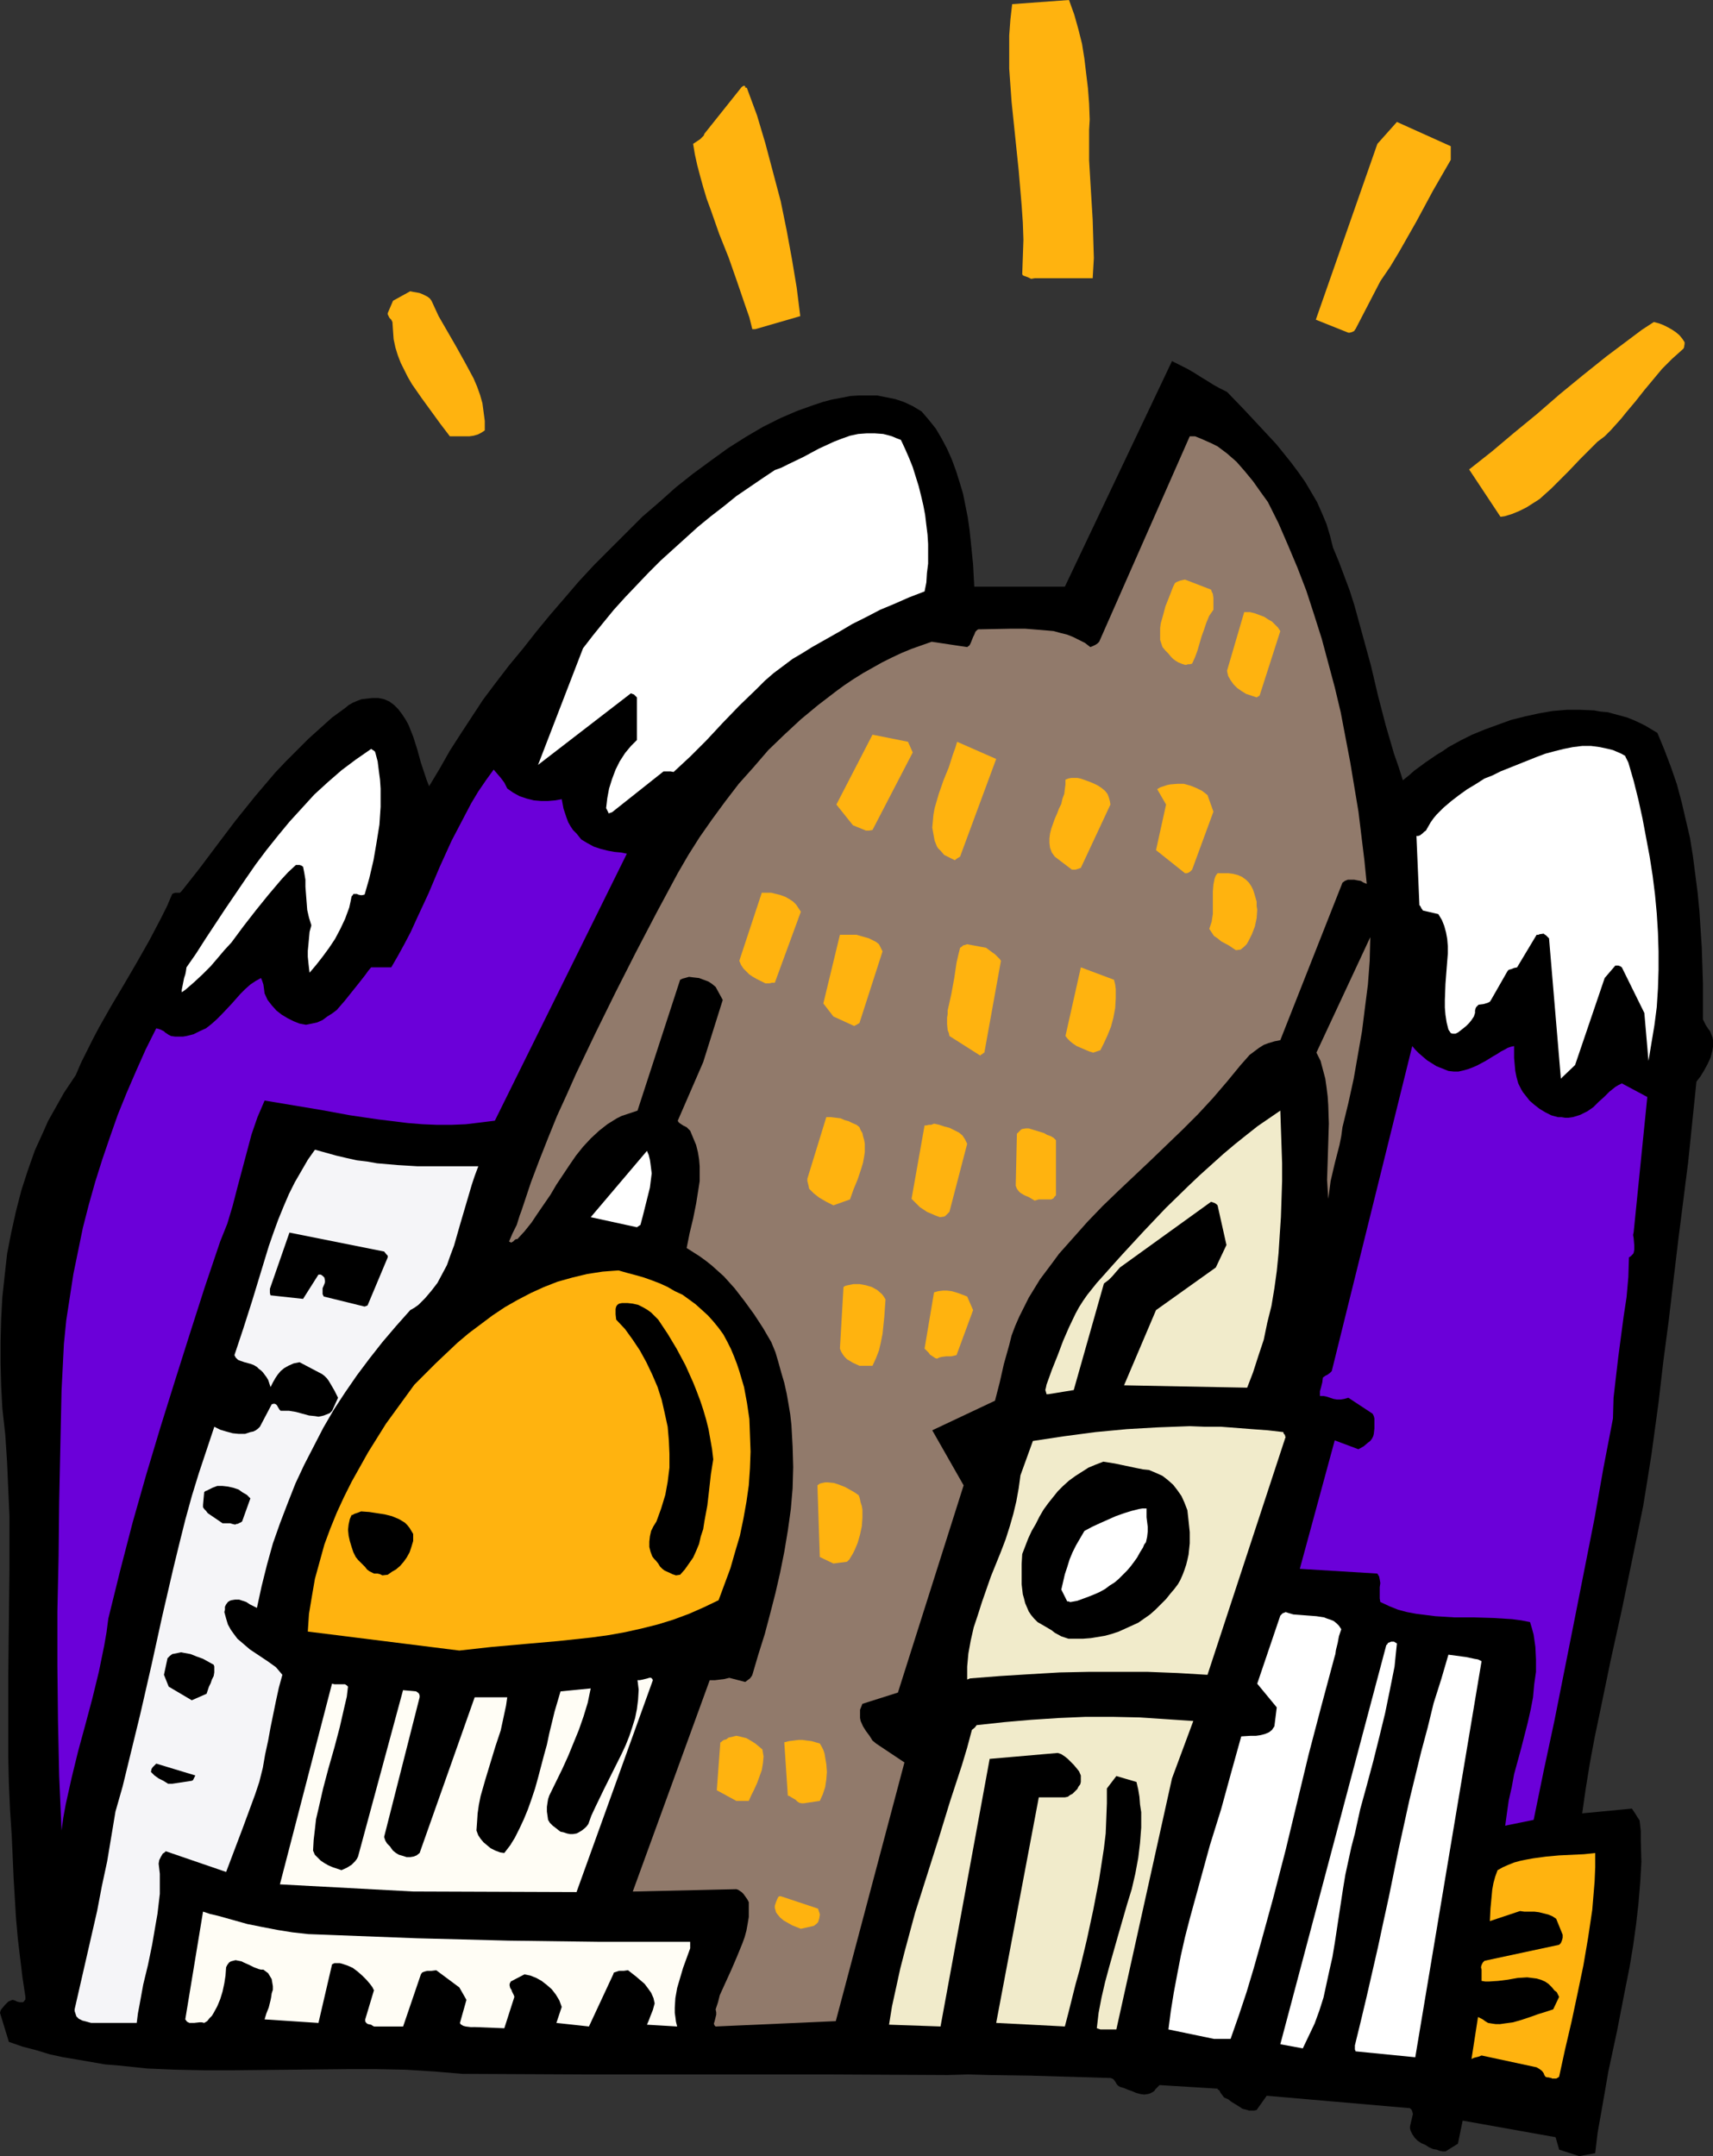
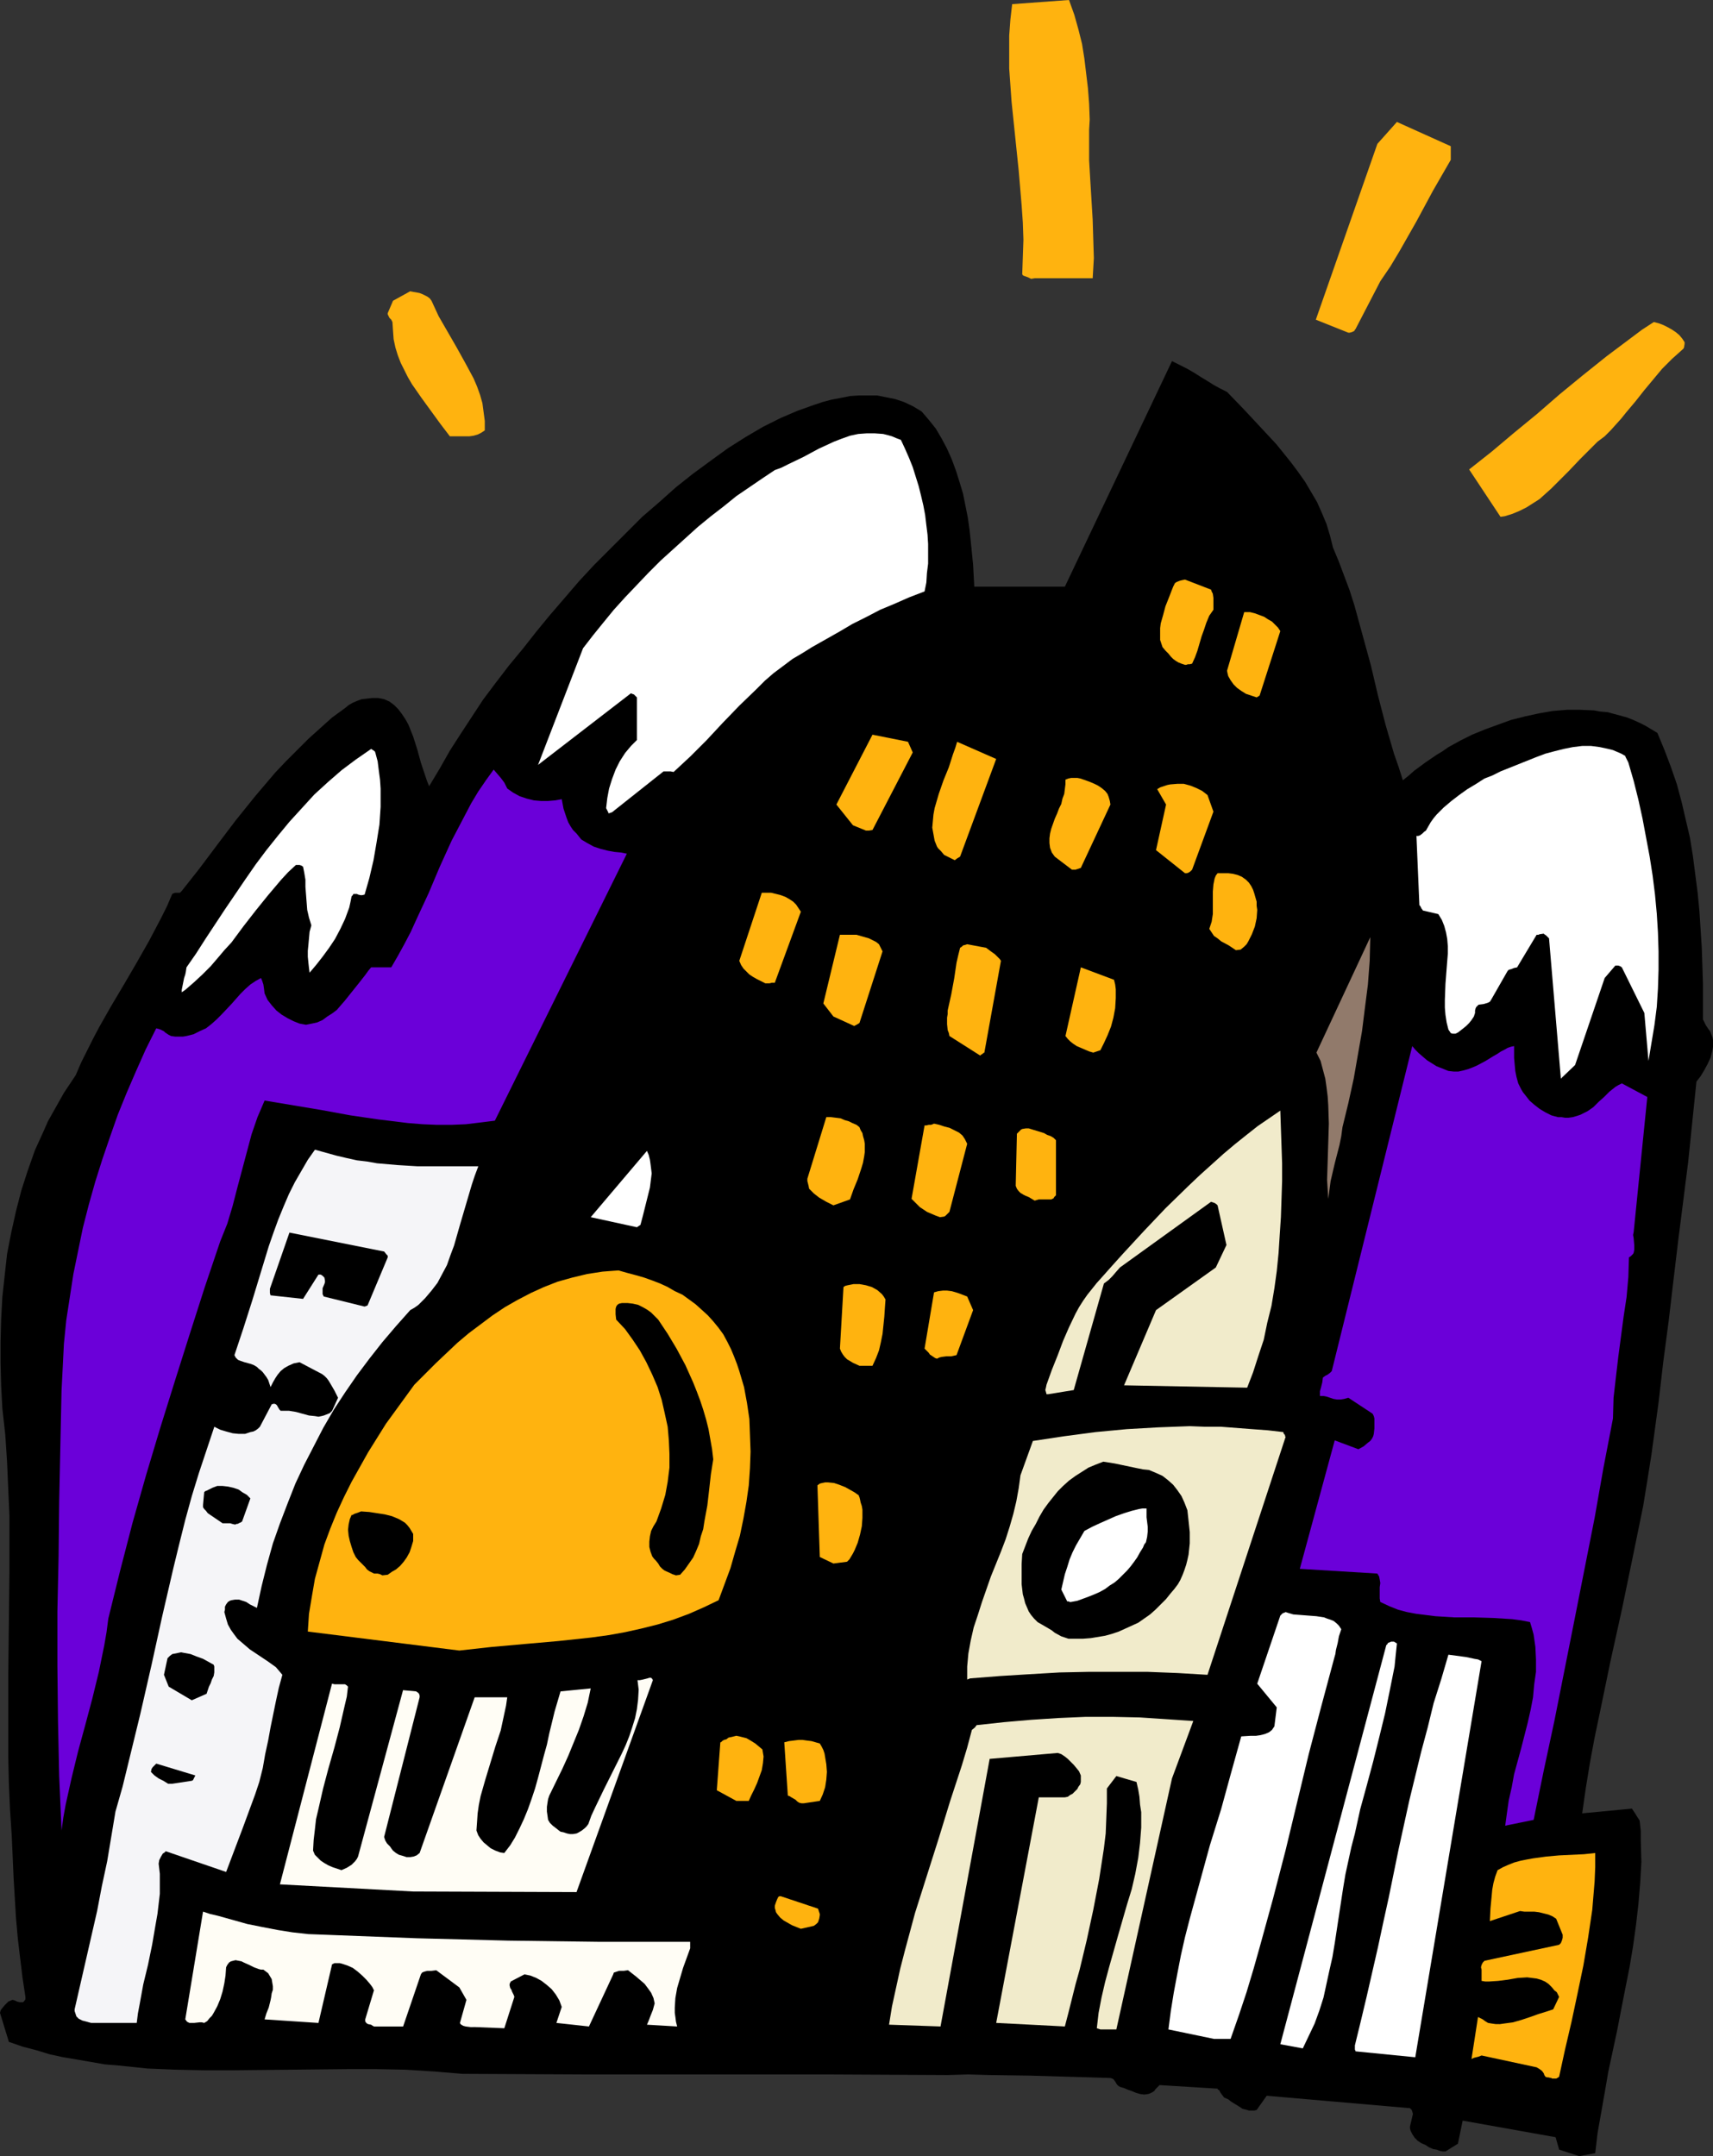
<svg xmlns="http://www.w3.org/2000/svg" xmlns:ns1="http://sodipodi.sourceforge.net/DTD/sodipodi-0.dtd" xmlns:ns2="http://www.inkscape.org/namespaces/inkscape" version="1.0" width="123.73mm" height="155.711mm" id="svg53" ns1:docname="Skyline 16.wmf">
  <rect width="100%" height="100%" fill="#333333" stroke="none" />
  <ns1:namedview id="namedview53" pagecolor="#ffffff" bordercolor="#000000" borderopacity="0.25" ns2:showpageshadow="2" ns2:pageopacity="0.0" ns2:pagecheckerboard="0" ns2:deskcolor="#d1d1d1" ns2:document-units="mm" />
  <defs id="defs1">
    <pattern id="WMFhbasepattern" patternUnits="userSpaceOnUse" width="6" height="6" x="0" y="0" />
  </defs>
  <path style="fill:#000000;fill-opacity:1;fill-rule:evenodd;stroke:none" d="m 431.121,588.515 4.363,-0.808 0.646,-5.494 0.97,-5.494 0.97,-5.494 0.97,-5.656 2.424,-11.311 2.262,-11.635 1.131,-5.656 0.97,-5.817 0.808,-5.817 0.646,-5.656 0.485,-5.817 0.323,-5.656 -0.162,-5.656 v -2.747 l -0.323,-2.909 -0.323,-0.485 -0.323,-0.485 -0.485,-0.808 -0.97,-1.454 -13.574,1.293 0.97,-6.787 1.131,-6.948 1.293,-6.948 1.454,-6.948 2.909,-14.058 3.07,-13.897 2.909,-14.058 2.909,-14.22 1.131,-6.948 1.131,-7.11 0.97,-7.11 0.97,-7.11 1.293,-11.15 1.454,-10.988 1.293,-10.988 1.293,-10.827 2.747,-21.653 1.131,-10.988 1.131,-10.988 1.131,-1.454 0.97,-1.616 0.97,-1.778 0.808,-1.778 0.485,-1.939 0.162,-0.97 v -0.808 -0.97 l -0.162,-0.808 -0.323,-0.808 -0.323,-0.808 -0.485,-0.646 -0.323,-0.485 -0.323,-0.485 -0.162,-0.323 -0.646,-1.293 v -9.695 l -0.323,-9.857 -0.323,-5.009 -0.323,-5.009 -0.485,-5.009 -0.646,-5.009 -0.646,-5.009 -0.808,-5.009 -1.131,-4.848 -1.131,-4.848 -1.293,-4.848 -1.616,-4.686 -1.777,-4.686 -1.939,-4.686 -1.616,-0.97 -1.616,-0.97 -1.616,-0.808 -1.777,-0.808 -1.616,-0.646 -1.777,-0.485 -1.777,-0.485 -1.777,-0.485 -1.939,-0.162 -1.777,-0.323 -3.717,-0.162 h -3.717 l -3.878,0.323 -3.717,0.646 -3.717,0.808 -3.878,0.97 -3.555,1.293 -3.555,1.293 -3.555,1.454 -3.232,1.616 -3.232,1.778 -1.616,1.131 -1.616,0.97 -3.07,2.101 -3.07,2.262 -1.454,1.293 -1.616,1.293 -1.131,-3.555 -1.293,-3.717 -1.131,-3.878 -1.131,-3.878 -2.101,-8.08 -1.939,-8.241 -2.262,-8.241 -2.262,-8.241 -1.293,-4.04 -1.454,-3.878 -1.454,-3.878 -1.616,-3.878 -0.808,-3.232 -0.97,-3.232 -1.293,-3.07 -1.293,-2.909 -1.616,-2.747 -1.616,-2.747 -1.939,-2.747 -1.939,-2.585 -1.939,-2.424 -2.101,-2.585 -4.363,-4.686 -4.525,-4.848 -4.525,-4.686 -1.939,-0.97 -1.777,-0.97 -1.777,-1.131 -1.616,-0.97 -1.777,-1.131 -1.939,-1.131 -1.939,-0.97 -2.262,-1.131 -29.248,61.566 h -24.723 l -0.162,-2.909 -0.162,-3.07 -0.323,-3.232 -0.323,-3.232 -0.323,-3.07 -0.485,-3.393 -0.646,-3.232 -0.646,-3.232 -0.97,-3.232 -0.97,-3.07 -1.131,-3.07 -1.293,-2.909 -1.454,-2.747 -1.616,-2.747 -1.939,-2.424 -1.939,-2.262 -2.424,-1.454 -2.424,-1.131 -2.424,-0.808 -2.424,-0.485 -2.424,-0.485 h -2.585 -2.424 l -2.424,0.162 -2.424,0.485 -2.585,0.485 -2.424,0.646 -2.424,0.808 -4.525,1.616 -4.525,1.939 -4.848,2.424 -4.686,2.747 -4.848,3.07 -4.686,3.393 -4.848,3.555 -4.686,3.717 -4.525,4.04 -4.686,4.04 -4.363,4.363 -4.363,4.363 -4.363,4.363 -4.201,4.525 -3.878,4.525 -4.04,4.686 -3.717,4.525 -3.555,4.525 -3.878,4.686 -3.717,4.848 -3.393,4.525 -3.07,4.686 -3.07,4.686 -2.909,4.525 -2.747,4.848 -2.909,4.848 -0.646,-1.616 -0.485,-1.454 -1.131,-3.393 -0.97,-3.555 -1.131,-3.555 -0.646,-1.616 -0.646,-1.616 -0.808,-1.454 -0.97,-1.454 -0.97,-1.293 -1.131,-1.131 -1.293,-0.97 -1.454,-0.646 -1.616,-0.323 h -1.616 l -1.454,0.162 -1.454,0.162 -1.293,0.485 -1.131,0.485 -1.131,0.646 -0.97,0.808 -3.555,2.585 -3.232,2.909 -3.232,2.909 -3.07,3.07 -3.07,3.07 -2.909,3.07 -2.747,3.232 -2.747,3.232 -5.332,6.625 -5.009,6.625 -4.848,6.464 -4.848,6.14 -0.323,0.323 -0.162,0.162 h -0.646 -0.646 l -0.485,0.162 -0.323,0.162 -1.454,3.393 -1.616,3.232 -1.616,3.07 -1.616,3.07 -3.393,5.979 -3.393,5.817 -3.555,5.979 -3.393,5.979 -1.616,3.07 -1.616,3.232 -1.616,3.232 -1.454,3.393 -1.616,2.424 -1.616,2.424 -1.454,2.585 -1.454,2.585 -1.454,2.585 -1.131,2.585 -2.424,5.332 -1.939,5.494 -1.777,5.494 -1.454,5.656 -1.293,5.817 -1.131,5.817 -0.646,5.817 -0.646,5.979 -0.323,5.979 -0.162,6.14 v 5.979 l 0.162,6.14 0.323,6.14 0.808,7.272 0.485,7.433 0.323,7.433 0.323,7.272 v 14.705 l -0.162,14.543 -0.162,14.543 v 14.543 7.272 l 0.162,7.272 0.323,7.272 0.485,7.433 0.485,11.15 0.646,10.827 0.485,5.494 0.646,5.494 0.646,5.332 0.808,5.333 v 0.323 0.323 l -0.323,0.485 -0.323,0.323 H 5.817 5.332 L 4.686,546.34 4.04,546.016 3.393,545.855 2.262,546.34 1.293,547.309 0.485,548.279 0.162,548.763 0,549.41 v 0 l 2.424,7.918 3.717,1.293 3.717,0.97 3.717,1.131 3.717,0.808 3.878,0.646 3.717,0.646 3.717,0.646 3.878,0.323 7.756,0.808 7.756,0.323 7.756,0.162 h 7.756 l 31.51,-0.323 H 102.771 l 7.918,0.162 7.756,0.485 7.756,0.646 33.287,0.162 h 33.126 33.126 l 32.964,0.162 5.656,-0.162 5.656,0.162 11.15,0.162 10.988,0.323 10.988,0.323 0.485,0.162 0.323,0.162 0.485,0.646 0.485,0.808 0.323,0.323 0.485,0.323 1.131,0.323 1.131,0.485 0.97,0.323 1.131,0.485 1.131,0.323 1.131,0.162 1.131,-0.162 0.485,-0.162 0.646,-0.323 0.485,-0.323 0.323,-0.485 1.131,-1.131 15.836,0.97 v 0.162 l 0.485,0.323 0.323,0.646 0.485,0.646 0.485,0.646 1.131,0.485 0.808,0.646 2.101,1.293 0.97,0.646 1.293,0.323 0.485,0.162 h 0.646 0.808 l 0.646,-0.162 2.747,-3.878 39.105,3.393 0.485,0.485 0.162,0.485 0.162,0.646 -0.162,0.646 -0.646,2.747 v 0.485 l 0.162,0.646 0.485,0.97 0.646,0.97 0.808,0.808 0.97,0.646 1.131,0.485 0.97,0.646 1.131,0.485 0.97,0.162 0.808,0.323 0.808,0.162 h 0.808 l 3.393,-2.101 1.293,-6.302 25.37,4.525 0.97,3.393 z" id="path1" />
  <path style="fill:#ffb30f;fill-opacity:1;fill-rule:evenodd;stroke:none" d="m 423.365,567.185 h 0.162 l 0.162,0.162 h 0.485 0.646 l 0.323,-0.162 0.485,-0.323 1.616,-7.433 1.777,-7.595 1.616,-7.595 1.616,-7.756 1.293,-7.595 1.131,-7.595 0.323,-3.878 0.323,-3.878 0.162,-3.878 v -3.878 l -3.07,0.323 -3.393,0.162 -3.393,0.162 -3.555,0.323 -3.555,0.485 -1.777,0.323 -1.616,0.323 -1.777,0.485 -1.616,0.646 -1.454,0.646 -1.454,0.808 -0.646,1.778 -0.485,1.778 -0.323,1.778 -0.162,1.778 -0.323,3.393 -0.162,3.393 8.241,-2.747 1.131,0.162 h 1.293 1.454 l 1.293,0.162 1.293,0.323 1.293,0.323 1.131,0.485 0.97,0.646 1.777,4.363 v 0.808 l -0.162,0.646 -0.323,0.808 -0.485,0.485 -20.36,4.363 -0.485,0.485 -0.323,0.646 -0.162,0.646 0.162,0.646 v 1.616 0.808 0.646 l 0.97,0.162 h 1.131 l 2.424,-0.162 2.585,-0.323 2.747,-0.485 2.585,-0.162 1.293,0.162 1.293,0.162 1.131,0.323 1.131,0.485 0.97,0.646 0.97,0.97 0.646,0.808 0.646,0.485 0.323,0.646 0.323,0.646 -1.616,3.393 -1.939,0.646 -2.101,0.646 -2.262,0.808 -2.424,0.808 -2.262,0.646 -2.424,0.323 -1.131,0.162 H 408.337 l -1.131,-0.162 -0.97,-0.162 -0.808,-0.485 -0.646,-0.485 -0.646,-0.323 -0.646,-0.323 -1.777,11.473 0.646,-0.323 0.646,-0.162 0.646,-0.162 0.808,-0.323 15.028,3.232 0.808,0.485 0.646,0.485 0.485,0.646 0.162,0.485 0.323,0.485 0.485,0.162 h 0.323 z" id="path2" />
  <path style="fill:#ffffff;fill-opacity:1;fill-rule:evenodd;stroke:none" d="m 386.361,561.529 18.098,-108.104 -0.97,-0.485 -0.97,-0.162 -2.262,-0.485 -2.424,-0.323 -2.424,-0.323 -1.939,6.625 -2.101,6.625 -1.616,6.625 -1.777,6.625 -3.232,13.25 -2.909,13.25 -2.747,13.412 -1.454,6.625 -1.454,6.787 -3.07,13.412 -1.616,6.787 -1.616,6.625 v 1.131 l 0.162,0.323 v 0.162 z" id="path3" />
  <path style="fill:#ffffff;fill-opacity:1;fill-rule:evenodd;stroke:none" d="m 355.659,559.105 1.616,-3.393 1.616,-3.393 1.293,-3.555 1.131,-3.555 0.808,-3.717 0.808,-3.717 0.808,-3.555 0.646,-3.878 1.131,-7.433 1.131,-7.433 0.646,-3.878 0.808,-3.717 0.808,-3.717 0.97,-3.717 1.454,-6.625 1.777,-6.464 1.777,-6.625 1.616,-6.464 1.616,-6.625 1.293,-6.302 1.293,-6.464 0.323,-3.232 0.323,-3.07 -0.808,-0.485 h -0.808 l -0.323,0.162 -0.485,0.162 -0.162,0.323 -0.323,0.323 -28.925,108.912 z" id="path4" />
  <path style="fill:#ffffff;fill-opacity:1;fill-rule:evenodd;stroke:none" d="m 331.42,556.52 h 4.525 l 2.262,-6.464 2.101,-6.302 1.939,-6.464 1.777,-6.302 3.555,-12.927 3.393,-13.089 6.302,-26.178 3.393,-12.927 3.555,-13.25 0.323,-1.131 0.162,-1.131 0.485,-1.939 0.323,-1.778 0.323,-0.97 0.323,-0.97 -0.646,-0.97 -0.646,-0.646 -0.808,-0.646 -0.808,-0.323 -0.97,-0.323 -0.808,-0.323 -2.101,-0.323 -4.201,-0.323 -2.101,-0.162 -1.131,-0.323 -0.97,-0.323 -0.323,0.162 -0.485,0.162 -0.646,0.646 -6.302,18.583 5.332,6.464 -0.646,5.171 -0.323,0.485 -0.323,0.485 -0.808,0.646 -1.131,0.485 -1.293,0.323 -1.131,0.162 h -1.454 l -2.585,0.162 -2.747,9.857 -2.747,10.019 -3.07,9.857 -2.747,10.019 -2.747,10.019 -1.293,5.009 -1.131,5.009 -0.97,5.009 -0.97,5.171 -0.808,5.009 -0.646,5.009 z" id="path5" />
  <path style="fill:#fffdf5;fill-opacity:1;fill-rule:evenodd;stroke:none" d="m 129.595,553.288 8.079,0.323 2.747,-8.564 -0.162,-0.485 -0.485,-0.97 -0.162,-0.485 -0.323,-0.485 -0.162,-0.646 v -0.485 l 0.323,-0.646 3.717,-1.939 1.616,0.323 1.616,0.646 1.454,0.808 1.454,1.131 1.293,1.131 1.131,1.454 0.97,1.616 0.646,1.778 -1.454,4.363 8.887,0.97 6.625,-14.22 0.162,-0.485 0.485,-0.162 0.485,-0.162 0.485,-0.162 h 1.293 l 1.131,-0.162 2.262,1.778 1.131,0.97 1.131,0.97 0.97,1.293 0.808,1.131 0.646,1.454 0.323,1.454 -0.485,1.778 -0.646,1.616 -0.485,1.293 -0.485,1.131 8.241,0.485 -0.323,-1.293 -0.162,-1.293 -0.162,-1.131 v -1.454 l 0.162,-2.585 0.485,-2.747 0.808,-2.747 0.808,-2.747 1.939,-5.333 v -1.778 h -12.442 -12.442 l -24.723,-0.323 -12.442,-0.323 -12.604,-0.323 -12.604,-0.485 -12.604,-0.485 -4.363,-0.162 -4.363,-0.485 -4.04,-0.646 -4.201,-0.808 -4.04,-0.808 -4.04,-1.131 -4.04,-1.131 -2.101,-0.485 -1.939,-0.646 -4.848,29.41 0.485,0.646 0.646,0.323 h 0.646 0.646 l 1.454,-0.162 h 0.646 l 0.646,0.162 0.808,-0.485 0.646,-0.808 0.646,-0.646 0.485,-0.808 0.97,-1.778 0.808,-1.939 0.646,-2.101 0.485,-2.262 0.323,-2.101 0.162,-2.262 0.323,-0.646 0.485,-0.646 0.485,-0.323 0.646,-0.162 0.646,-0.162 0.808,0.162 0.808,0.162 0.646,0.323 1.454,0.646 1.293,0.646 1.293,0.485 0.646,0.162 h 0.646 l 0.646,0.485 0.646,0.485 0.485,0.808 0.485,0.808 0.162,0.97 0.162,0.97 v 0.97 l -0.323,0.97 -0.162,1.131 -0.162,0.808 -0.485,1.939 -0.323,0.808 -0.323,0.808 -0.485,1.616 14.705,0.97 3.717,-15.998 0.646,-0.323 h 0.646 0.808 l 0.646,0.162 1.454,0.485 1.454,0.646 1.293,0.97 1.293,1.131 1.131,1.131 0.97,1.131 0.485,0.646 0.323,0.485 0.162,0.485 h 0.162 l -2.424,8.08 v 0.485 l 0.162,0.323 0.323,0.323 0.323,0.162 0.808,0.162 0.485,0.323 0.323,0.162 h 7.918 l 4.848,-14.22 0.323,-0.485 0.323,-0.162 0.485,-0.162 0.646,-0.162 h 1.131 l 1.293,-0.162 6.302,4.686 1.939,3.393 -1.777,6.302 0.162,0.323 0.485,0.323 0.323,0.162 0.646,0.162 1.293,0.162 h 0.646 z" id="path6" />
  <path style="fill:#f1ebcb;fill-opacity:1;fill-rule:evenodd;stroke:none" d="m 300.395,553.934 h 4.363 l 15.189,-68.515 5.817,-15.674 -7.272,-0.485 -7.272,-0.485 -7.433,-0.162 h -7.433 l -7.433,0.323 -7.433,0.485 -7.433,0.646 -7.433,0.808 -0.485,0.646 -0.808,0.646 -1.293,4.848 -1.454,4.848 -3.232,9.857 -3.07,10.019 -3.232,10.18 -3.232,10.18 -2.747,10.18 -1.293,5.009 -1.131,5.171 -1.131,5.171 -0.808,5.009 14.058,0.485 13.412,-73.039 18.583,-1.616 0.97,0.323 0.97,0.646 0.808,0.646 0.808,0.808 0.808,0.808 0.808,0.97 0.646,0.808 0.485,1.131 v 1.778 l -0.162,0.646 -0.485,0.646 -0.323,0.646 -0.646,0.646 -0.646,0.646 -0.646,0.323 -0.646,0.485 -0.808,0.162 h -7.11 l -11.634,61.566 18.744,0.97 0.97,-3.717 0.97,-3.878 0.97,-3.878 1.131,-4.04 1.939,-8.08 1.777,-8.241 1.616,-8.403 0.646,-4.201 0.646,-4.201 0.485,-4.04 0.162,-4.04 0.162,-4.201 v -4.04 l 2.585,-3.393 5.494,1.616 0.485,2.101 0.323,1.939 0.162,2.101 0.323,2.101 v 2.101 2.101 l -0.323,4.201 -0.485,4.04 -0.808,4.363 -0.97,4.201 -1.293,4.201 -2.424,8.403 -2.424,8.564 -1.131,4.201 -0.97,4.201 -0.808,4.201 -0.485,4.201 z" id="path7" />
-   <path style="fill:#917a6b;fill-opacity:1;fill-rule:evenodd;stroke:none" d="m 195.362,553.126 32.803,-1.454 18.744,-70.615 -7.756,-5.171 -0.97,-0.808 -0.808,-1.293 -0.97,-1.293 -0.808,-1.293 -0.646,-1.454 -0.162,-0.808 v -0.808 -0.808 -0.646 l 0.323,-0.808 0.323,-0.808 9.695,-3.07 17.936,-56.557 -8.564,-15.028 17.128,-8.08 1.293,-5.009 1.131,-5.009 1.454,-5.171 0.646,-2.585 0.97,-2.585 1.131,-2.585 1.293,-2.585 1.293,-2.585 3.07,-5.009 3.393,-4.525 1.777,-2.424 3.878,-4.363 3.878,-4.363 4.201,-4.363 4.363,-4.201 8.726,-8.241 8.726,-8.403 4.201,-4.201 4.04,-4.363 3.878,-4.525 3.717,-4.525 1.293,-1.454 1.131,-1.293 1.293,-0.97 1.293,-0.97 1.293,-0.808 1.293,-0.485 1.616,-0.485 1.616,-0.323 16.967,-42.983 0.646,-0.485 0.808,-0.323 h 0.808 0.97 l 0.808,0.162 0.97,0.162 0.808,0.485 0.808,0.323 -0.646,-6.464 -0.808,-6.625 -0.808,-6.625 -1.131,-6.787 -1.131,-6.787 -1.293,-6.787 -1.293,-6.787 -1.616,-6.787 -1.777,-6.625 -1.777,-6.625 -2.101,-6.625 -2.101,-6.464 -2.424,-6.302 -2.585,-6.14 -2.585,-5.979 -2.909,-5.817 -2.101,-2.909 -1.939,-2.747 -2.262,-2.747 -2.262,-2.585 -1.293,-1.131 -1.293,-1.131 -1.293,-0.97 -1.293,-0.97 -1.616,-0.808 -1.454,-0.646 -1.454,-0.646 -1.616,-0.646 h -1.454 l -24.723,56.072 -0.485,0.485 -0.485,0.323 -0.646,0.323 -0.808,0.323 -1.454,-1.131 -1.616,-0.808 -1.616,-0.808 -1.616,-0.646 -1.939,-0.485 -1.777,-0.485 -1.777,-0.162 -1.939,-0.162 -4.04,-0.323 h -4.04 l -8.241,0.162 h -0.485 l -0.323,0.162 -0.485,0.485 -0.323,0.808 -0.323,0.646 -0.323,0.808 -0.323,0.808 -0.323,0.646 -0.646,0.485 -9.695,-1.454 -2.747,0.97 -2.747,0.97 -2.747,1.131 -2.747,1.293 -2.585,1.293 -2.585,1.454 -2.585,1.454 -2.585,1.616 -2.424,1.616 -2.424,1.778 -4.848,3.717 -4.686,3.878 -4.525,4.201 -4.363,4.201 -4.04,4.686 -4.04,4.525 -3.717,4.848 -3.555,4.848 -3.393,4.848 -3.07,4.848 -2.909,5.009 -5.817,10.827 -5.656,10.827 -5.494,10.827 -5.494,11.15 -5.332,11.15 -2.585,5.817 -2.585,5.656 -2.424,5.979 -2.424,6.14 -2.262,5.979 -2.101,6.302 -0.485,1.454 -0.485,1.293 -0.808,2.585 -1.131,2.262 -0.97,2.262 0.323,0.162 0.323,0.162 0.162,-0.162 0.323,-0.162 0.162,-0.162 0.323,-0.323 0.323,-0.162 h 0.323 l 1.939,-2.101 1.939,-2.424 1.616,-2.424 1.777,-2.585 1.777,-2.585 1.616,-2.747 3.555,-5.333 1.777,-2.585 1.939,-2.424 2.101,-2.262 2.262,-2.101 2.262,-1.778 1.293,-0.808 1.293,-0.808 1.293,-0.646 1.454,-0.485 1.454,-0.485 1.454,-0.485 11.634,-35.712 0.646,-0.323 0.646,-0.162 1.131,-0.323 1.293,0.162 1.454,0.162 1.293,0.485 1.293,0.485 0.97,0.646 0.97,0.808 1.939,3.555 -5.332,16.967 -6.948,15.998 0.162,0.323 0.323,0.323 0.97,0.646 0.97,0.485 0.485,0.485 0.485,0.485 0.808,1.939 0.808,1.939 0.485,1.939 0.323,1.939 0.162,1.939 v 2.101 1.939 l -0.323,2.101 -0.646,4.04 -0.808,4.04 -0.97,4.04 -0.808,4.04 1.777,1.131 1.777,1.131 1.777,1.293 1.616,1.293 1.616,1.454 1.616,1.454 2.909,3.232 2.747,3.555 2.585,3.555 2.424,3.717 2.262,3.878 1.131,2.747 0.808,2.747 0.808,2.909 0.808,2.747 0.646,2.909 0.485,2.747 0.485,2.909 0.323,2.909 0.323,5.817 0.162,5.656 -0.162,5.817 -0.485,5.656 -0.808,5.817 -0.97,5.817 -1.131,5.656 -1.293,5.656 -1.454,5.656 -1.454,5.494 -1.777,5.656 -1.616,5.494 -0.162,0.323 -0.485,0.646 -0.646,0.485 -0.646,0.485 -4.363,-1.131 -1.293,0.323 -1.293,0.162 -1.293,0.162 h -1.454 l -21.007,57.688 28.278,-0.646 0.485,0.162 0.485,0.323 0.485,0.323 0.485,0.485 0.808,1.131 0.323,0.485 0.323,0.646 v 2.101 1.939 l -0.323,1.939 -0.323,1.778 -0.485,1.778 -0.646,1.778 -1.454,3.555 -1.454,3.393 -1.616,3.555 -1.616,3.555 -0.485,1.939 -0.646,1.939 0.162,0.808 v 0.646 l -0.323,1.293 -0.162,0.646 -0.162,0.485 0.162,0.485 z" id="path8" />
  <path style="fill:#f5f5f8;fill-opacity:1;fill-rule:evenodd;stroke:none" d="m 24.885,552.157 h 12.442 l 0.323,-2.585 0.485,-2.585 0.97,-5.332 1.293,-5.333 1.131,-5.494 0.97,-5.656 0.485,-2.747 0.323,-2.747 0.323,-2.747 v -2.747 -2.747 l -0.323,-2.747 0.162,-0.97 0.485,-0.97 0.485,-0.808 0.485,-0.323 0.323,-0.323 16.482,5.656 2.262,-5.979 2.262,-5.979 2.262,-6.14 1.131,-3.07 1.131,-3.393 0.97,-3.878 0.646,-3.717 0.808,-3.717 0.646,-3.555 1.454,-7.11 0.808,-3.717 0.97,-3.555 -0.808,-0.97 -0.97,-1.131 -1.131,-0.808 -1.131,-0.808 -2.424,-1.616 -2.424,-1.616 -2.262,-1.939 -1.131,-0.97 -0.97,-1.293 -0.808,-1.131 -0.808,-1.454 -0.485,-1.616 -0.485,-1.778 0.162,-0.646 v -0.808 l 0.323,-0.646 0.485,-0.646 0.485,-0.323 0.485,-0.162 0.97,-0.162 h 1.131 l 0.97,0.323 0.97,0.323 0.97,0.646 0.97,0.485 0.97,0.485 1.293,-5.979 1.454,-5.817 1.616,-5.817 1.939,-5.494 2.101,-5.494 2.101,-5.333 2.424,-5.171 2.585,-5.009 2.585,-5.009 2.909,-5.009 3.07,-4.686 3.232,-4.686 3.393,-4.525 3.555,-4.525 3.717,-4.363 3.878,-4.363 1.131,-0.646 1.131,-0.808 1.777,-1.778 1.777,-2.101 1.616,-2.101 1.293,-2.424 1.293,-2.424 0.97,-2.747 0.97,-2.585 1.616,-5.656 1.616,-5.494 1.616,-5.494 0.808,-2.424 0.97,-2.585 h -11.15 -5.494 l -5.332,-0.323 -5.656,-0.485 -2.747,-0.485 -2.747,-0.323 -2.909,-0.646 -2.747,-0.646 -2.909,-0.808 -2.909,-0.808 -1.939,2.747 -1.777,3.07 -1.777,3.07 -1.616,3.232 -1.454,3.393 -1.454,3.555 -1.293,3.555 -1.293,3.717 -2.262,7.433 -2.262,7.433 -2.424,7.595 -2.424,7.272 0.323,0.646 0.646,0.646 0.808,0.323 0.97,0.323 1.777,0.485 0.808,0.323 0.808,0.485 0.485,0.485 0.646,0.485 0.485,0.485 0.97,1.293 0.485,0.808 0.323,0.97 0.323,0.97 0.646,-1.293 0.646,-1.131 0.646,-0.97 0.808,-0.97 0.97,-0.808 1.131,-0.646 1.454,-0.646 1.616,-0.323 6.14,3.232 0.646,0.485 0.646,0.646 0.485,0.646 0.485,0.808 1.131,1.939 0.97,1.939 -1.616,3.555 -0.646,0.646 -0.808,0.323 -0.808,0.323 -0.646,0.162 -0.808,0.162 -0.97,-0.162 -1.616,-0.162 -1.777,-0.485 -1.777,-0.485 -1.939,-0.323 h -0.808 -0.97 -0.485 l -0.323,-0.323 -0.485,-0.808 -0.162,-0.323 -0.323,-0.323 -0.485,-0.162 -0.646,0.162 -3.232,6.14 -0.485,0.485 -0.646,0.485 -0.646,0.323 -0.808,0.162 -1.454,0.485 h -1.777 l -1.616,-0.162 -1.777,-0.485 -1.616,-0.485 -1.616,-0.808 -2.101,6.302 -2.101,6.302 -1.939,6.302 -1.777,6.464 -1.616,6.464 -1.616,6.625 -3.07,13.25 -2.909,13.25 -3.07,13.412 -3.232,13.25 -1.616,6.625 -1.939,6.787 -1.131,6.787 -1.131,6.787 -1.454,6.787 -1.293,6.787 -3.07,13.412 -3.07,13.412 v 0.485 l 0.162,0.485 0.323,0.97 0.646,0.646 0.97,0.485 z" id="path9" />
  <path style="fill:#ffb30f;fill-opacity:1;fill-rule:evenodd;stroke:none" d="m 218.631,526.464 3.555,-0.808 0.646,-0.485 0.485,-0.485 0.323,-0.97 0.162,-0.97 v -0.323 l -0.162,-0.485 -0.323,-0.97 -10.18,-3.393 h -0.323 l -0.323,0.162 -0.162,0.323 -0.162,0.323 -0.323,0.808 -0.323,0.97 v 0.646 l 0.162,0.485 0.162,0.646 0.323,0.485 0.808,0.97 0.97,0.808 1.131,0.646 1.131,0.646 z" id="path10" />
  <path style="fill:#fffdf5;fill-opacity:1;fill-rule:evenodd;stroke:none" d="m 112.79,516.284 44.599,0.162 20.845,-57.85 -0.162,-0.323 -0.323,-0.323 h -0.485 l -0.485,0.162 -1.293,0.323 -0.808,0.162 h -0.646 l 0.323,2.585 -0.162,2.747 -0.323,2.585 -0.485,2.424 -0.808,2.585 -0.808,2.424 -0.97,2.424 -1.131,2.424 -2.424,4.848 -2.424,4.848 -2.262,4.686 -1.131,2.424 -0.808,2.262 -0.485,0.646 -0.485,0.485 -0.808,0.646 -0.808,0.485 -0.646,0.323 -0.97,0.162 h -0.808 l -0.808,-0.162 -0.97,-0.323 -0.808,-0.162 -0.646,-0.485 -0.808,-0.646 -0.646,-0.485 -0.323,-0.323 -0.485,-0.485 -0.485,-0.808 -0.162,-1.131 -0.162,-1.131 v -1.293 l 0.162,-1.131 0.162,-0.97 0.323,-0.97 3.555,-7.272 1.616,-3.555 1.454,-3.555 1.454,-3.555 1.293,-3.717 1.131,-3.717 0.808,-3.878 -8.241,0.808 -0.808,2.747 -0.808,2.747 -1.454,5.979 -0.646,3.07 -0.808,2.909 -1.616,6.14 -0.808,2.909 -0.97,2.909 -0.97,2.747 -1.131,2.747 -1.131,2.424 -1.293,2.585 -1.293,2.101 -1.616,2.101 -1.131,-0.162 -1.293,-0.485 -1.293,-0.646 -0.97,-0.808 -0.97,-0.808 -0.808,-0.97 -0.646,-0.97 -0.485,-1.293 0.162,-2.262 0.162,-2.424 0.323,-2.262 0.485,-2.424 1.293,-4.525 2.747,-9.049 1.454,-4.363 0.97,-4.525 0.485,-2.262 0.323,-2.262 h -8.887 l -15.028,42.498 -0.808,0.646 -0.808,0.323 -0.97,0.162 h -0.97 l -0.97,-0.323 -1.131,-0.323 -0.808,-0.485 -0.808,-0.646 -0.485,-0.646 -0.323,-0.485 -0.808,-0.808 -0.485,-0.808 -0.323,-0.97 9.695,-38.136 v -0.485 l -0.162,-0.485 -0.323,-0.323 -0.485,-0.323 -3.555,-0.323 -12.281,45.407 -0.323,0.646 -0.485,0.646 -0.97,0.97 -1.293,0.808 -1.454,0.646 -2.424,-0.808 -1.131,-0.485 -1.131,-0.646 -0.97,-0.646 -0.808,-0.808 -0.808,-0.808 -0.485,-1.131 0.162,-2.909 0.323,-2.747 0.323,-2.909 0.646,-2.747 1.293,-5.656 1.454,-5.494 1.616,-5.656 1.454,-5.494 1.293,-5.656 0.646,-2.747 0.323,-2.747 -0.323,-0.323 -0.485,-0.323 h -0.485 -2.424 l -0.646,-0.162 -14.22,54.779 z" id="path11" />
  <path style="fill:#6b00d9;fill-opacity:1;fill-rule:evenodd;stroke:none" d="m 16.805,499.64 0.485,-3.555 0.646,-3.555 1.616,-7.272 1.777,-7.272 1.939,-7.11 1.939,-7.272 1.777,-7.272 1.454,-7.11 0.646,-3.717 0.485,-3.717 3.232,-13.089 3.393,-13.089 3.717,-13.089 3.878,-12.927 4.04,-12.927 4.04,-12.766 4.04,-12.604 4.201,-12.443 0.97,-2.424 0.97,-2.424 1.454,-4.848 1.293,-5.009 1.293,-4.848 1.293,-4.848 1.293,-4.848 1.616,-4.686 0.97,-2.262 0.97,-2.262 7.756,1.293 7.756,1.293 7.918,1.454 7.756,1.131 4.04,0.485 3.878,0.485 4.04,0.323 3.878,0.162 h 4.04 l 3.878,-0.162 4.04,-0.485 3.878,-0.485 36.034,-72.878 -1.616,-0.323 -1.777,-0.162 -1.777,-0.323 -1.939,-0.485 -1.939,-0.646 -1.777,-0.97 -0.808,-0.485 -0.808,-0.485 -0.646,-0.808 -0.646,-0.808 -0.97,-0.97 -0.646,-0.97 -0.646,-1.131 -0.485,-1.293 -0.808,-2.424 -0.485,-2.585 -1.777,0.323 -1.939,0.162 h -1.939 l -1.939,-0.162 -1.939,-0.485 -1.939,-0.646 -1.777,-0.97 -1.616,-1.131 -0.808,-1.616 -0.97,-1.293 -0.97,-1.131 -0.97,-1.131 -2.101,2.909 -2.101,3.07 -1.939,3.232 -1.777,3.393 -1.777,3.393 -1.777,3.393 -3.232,7.11 -3.07,7.272 -3.232,6.948 -1.616,3.555 -1.777,3.393 -1.777,3.232 -1.777,3.07 h -5.494 l -0.808,0.97 -0.808,1.131 -1.777,2.262 -1.939,2.424 -1.939,2.424 -1.131,1.293 -0.97,1.131 -1.293,0.97 -1.293,0.808 -1.293,0.97 -1.454,0.646 -1.454,0.323 -1.616,0.323 -1.777,-0.323 -1.616,-0.646 -1.616,-0.808 -1.616,-0.97 -1.454,-1.131 -1.293,-1.454 -1.131,-1.454 -0.808,-1.778 -0.162,-1.293 -0.162,-1.131 -0.323,-0.97 -0.323,-0.808 -1.454,0.808 -1.454,0.97 -1.454,1.293 -1.293,1.293 -2.424,2.747 -2.747,2.909 -1.293,1.293 -1.454,1.293 -1.454,1.131 -1.777,0.808 -1.616,0.808 -1.939,0.485 -0.97,0.162 h -0.97 -1.131 l -1.131,-0.162 -0.646,-0.323 -0.485,-0.323 -0.485,-0.323 -0.323,-0.323 -0.97,-0.485 -0.485,-0.162 -0.646,-0.162 -2.909,5.817 -2.585,5.817 -2.585,5.979 -2.424,5.979 -2.101,5.979 -2.101,6.14 -1.939,6.14 -1.777,6.302 -1.616,6.302 -1.293,6.302 -1.293,6.302 -0.97,6.302 -0.97,6.302 -0.646,6.464 -0.323,6.464 -0.323,6.302 -0.323,15.19 -0.323,15.028 -0.162,15.028 -0.323,15.028 v 14.866 l 0.162,15.028 0.323,15.028 z" id="path12" />
  <path style="fill:#6b00d9;fill-opacity:1;fill-rule:evenodd;stroke:none" d="m 411.569,498.185 7.11,-1.454 2.747,-13.412 2.909,-13.574 5.494,-27.632 2.747,-13.897 2.747,-13.897 2.424,-13.735 2.585,-13.412 0.162,-5.656 0.646,-5.656 0.646,-5.494 1.454,-10.988 0.808,-5.333 0.485,-5.494 0.162,-5.333 0.485,-0.323 0.323,-0.323 0.323,-0.323 0.162,-0.323 0.162,-0.808 v -1.131 l -0.162,-1.939 -0.162,-0.97 0.162,-0.808 3.717,-36.843 -6.948,-3.717 -0.97,0.485 -0.808,0.485 -1.616,1.293 -1.454,1.454 -1.454,1.293 -1.454,1.454 -1.616,1.131 -0.97,0.485 -0.97,0.485 -0.97,0.323 -1.131,0.323 -1.131,0.162 h -0.97 l -0.97,-0.162 h -0.97 l -1.777,-0.485 -1.616,-0.808 -1.616,-0.97 -1.454,-1.131 -1.293,-1.131 -1.131,-1.454 -0.646,-0.808 -0.485,-0.808 -0.808,-1.616 -0.485,-1.778 -0.323,-1.616 -0.162,-1.778 -0.162,-1.778 v -3.232 l -0.808,0.162 -0.97,0.323 -0.808,0.485 -0.97,0.485 -0.97,0.646 -1.131,0.646 -2.101,1.293 -2.424,1.293 -1.131,0.485 -1.293,0.485 -1.131,0.323 -1.454,0.323 h -1.293 l -1.454,-0.162 -1.616,-0.646 -1.616,-0.646 -1.293,-0.808 -1.293,-0.808 -1.131,-0.97 -1.131,-0.97 -0.97,-0.97 -0.808,-0.97 -21.976,88.714 -0.485,0.485 -0.646,0.485 -0.646,0.323 -0.646,0.485 -0.162,1.293 -0.323,1.293 -0.323,1.131 v 0.646 0.646 h 0.97 l 0.808,0.162 1.939,0.646 0.97,0.162 h 0.97 l 0.97,-0.162 1.131,-0.323 6.625,4.363 0.323,0.646 0.162,0.646 v 1.293 1.454 l -0.162,1.454 -0.162,0.646 -0.323,0.646 -0.485,0.646 -0.646,0.485 -1.131,0.97 -1.454,0.808 -6.464,-2.424 -9.534,35.065 21.168,1.293 0.485,0.808 0.162,0.808 0.162,0.97 -0.162,1.131 v 2.101 0.97 l 0.162,0.97 2.424,1.131 2.424,0.97 2.424,0.646 2.585,0.485 2.585,0.323 2.585,0.323 5.171,0.323 h 5.332 l 5.332,0.162 2.585,0.162 2.585,0.162 2.424,0.323 2.424,0.485 0.485,1.616 0.485,1.778 0.485,3.393 0.162,3.393 v 3.393 l -0.485,3.393 -0.323,3.555 -0.646,3.393 -0.808,3.555 -1.777,6.948 -0.97,3.555 -0.97,3.555 -0.646,3.555 -0.808,3.555 -0.485,3.393 -0.485,3.555 z" id="path13" />
  <path style="fill:#ffb30f;fill-opacity:1;fill-rule:evenodd;stroke:none" d="m 219.439,492.207 4.363,-0.646 0.808,-1.778 0.646,-1.939 0.323,-2.101 0.162,-2.101 -0.162,-2.101 -0.323,-1.939 -0.162,-0.97 -0.323,-0.97 -0.485,-0.97 -0.485,-0.808 -1.131,-0.323 -1.131,-0.323 -1.293,-0.162 -1.131,-0.162 h -1.131 l -1.293,0.162 -1.293,0.162 -1.293,0.323 0.97,14.543 0.485,0.162 0.485,0.323 1.131,0.646 0.485,0.485 0.485,0.323 0.646,0.162 z" id="path14" />
  <path style="fill:#ffb30f;fill-opacity:1;fill-rule:evenodd;stroke:none" d="m 201.018,491.56 h 3.393 l 0.646,-1.454 0.808,-1.616 0.808,-1.778 0.646,-1.778 0.646,-1.778 0.323,-1.939 0.162,-1.778 -0.162,-0.97 -0.162,-0.97 -0.97,-0.808 -0.97,-0.808 -1.293,-0.808 -1.131,-0.646 -1.293,-0.323 -0.646,-0.162 -0.808,-0.162 -0.646,0.162 -0.646,0.162 -0.808,0.162 -0.646,0.485 -0.646,0.162 -0.485,0.323 -0.323,0.323 h -0.162 l -0.97,13.089 z" id="path15" />
  <path style="fill:#000000;fill-opacity:1;fill-rule:evenodd;stroke:none" d="m 47.023,486.874 5.332,-0.808 0.323,-0.162 0.162,-0.323 0.162,-0.323 0.323,-0.646 -10.665,-3.232 -0.97,0.97 -0.323,0.485 -0.162,0.808 0.485,0.485 0.485,0.485 1.131,0.808 1.293,0.646 1.293,0.808 z" id="path16" />
  <path style="fill:#000000;fill-opacity:1;fill-rule:evenodd;stroke:none" d="m 52.355,464.09 4.04,-1.778 0.323,-0.97 0.323,-0.97 0.485,-0.97 0.323,-0.97 0.485,-0.97 0.162,-0.97 v -0.97 -0.646 l -0.162,-0.485 -1.454,-0.808 -1.454,-0.808 -1.777,-0.646 -1.616,-0.646 -1.777,-0.323 -0.808,-0.162 -0.808,0.162 -0.808,0.162 -0.808,0.162 -0.646,0.485 -0.646,0.646 -0.97,4.525 1.293,3.232 z" id="path17" />
  <path style="fill:#f1ebcb;fill-opacity:1;fill-rule:evenodd;stroke:none" d="m 264.845,458.111 8.241,-0.646 7.918,-0.485 8.241,-0.485 7.918,-0.162 h 8.079 8.079 l 8.241,0.323 8.079,0.485 21.33,-64.96 -0.162,-0.162 v -0.323 0 l -0.162,-0.162 -0.162,-0.162 -0.162,-0.485 -4.201,-0.485 -4.363,-0.323 -4.201,-0.323 -4.201,-0.323 h -4.363 l -4.201,-0.162 -8.564,0.323 -8.564,0.485 -8.564,0.808 -8.564,1.131 -8.564,1.293 -3.393,9.372 -0.485,3.555 -0.646,3.555 -0.808,3.393 -0.97,3.393 -1.131,3.555 -1.293,3.393 -2.747,6.787 -2.424,6.948 -1.131,3.555 -1.131,3.393 -0.808,3.555 -0.646,3.555 -0.323,3.555 v 3.555 z" id="path18" />
  <path style="fill:#ffb30f;fill-opacity:1;fill-rule:evenodd;stroke:none" d="m 125.394,450.516 4.363,-0.485 4.363,-0.485 9.049,-0.808 9.211,-0.808 9.049,-0.97 4.686,-0.646 4.525,-0.808 4.363,-0.97 4.525,-1.131 4.201,-1.293 4.363,-1.616 4.04,-1.778 4.04,-1.939 1.616,-4.363 1.616,-4.363 1.293,-4.525 1.293,-4.363 0.97,-4.686 0.808,-4.525 0.646,-4.525 0.323,-4.686 0.162,-4.525 -0.162,-4.525 -0.162,-4.363 -0.646,-4.363 -0.808,-4.363 -1.293,-4.363 -0.646,-1.939 -0.808,-2.101 -0.808,-1.939 -0.97,-1.939 -1.131,-2.101 -1.293,-1.778 -1.454,-1.778 -1.454,-1.616 -1.777,-1.616 -1.616,-1.454 -1.777,-1.293 -1.777,-1.293 -2.101,-0.97 -1.939,-1.131 -2.101,-0.97 -2.101,-0.808 -2.262,-0.808 -2.262,-0.646 -2.424,-0.646 -2.262,-0.646 -2.262,0.162 -2.101,0.162 -4.201,0.646 -4.04,0.97 -4.04,1.131 -3.717,1.454 -3.555,1.616 -3.717,1.939 -3.393,1.939 -3.393,2.262 -3.232,2.424 -3.232,2.424 -3.07,2.585 -2.909,2.747 -3.07,2.909 -5.817,5.817 -2.585,3.555 -2.585,3.555 -2.585,3.555 -2.424,3.878 -2.424,3.878 -2.262,4.04 -2.262,4.04 -2.101,4.201 -1.939,4.201 -1.777,4.363 -1.616,4.363 -1.293,4.686 -1.293,4.686 -0.808,4.686 -0.808,4.848 -0.323,4.848 z" id="path19" />
  <path style="fill:#000000;fill-opacity:1;fill-rule:evenodd;stroke:none" d="m 291.669,447.284 h 2.101 1.939 l 2.101,-0.162 1.939,-0.323 1.939,-0.323 1.777,-0.485 1.939,-0.646 1.777,-0.808 1.777,-0.808 1.777,-0.808 1.616,-1.131 1.616,-1.131 1.454,-1.293 1.454,-1.454 1.454,-1.454 1.293,-1.616 0.97,-1.131 0.97,-1.293 0.646,-1.131 0.646,-1.454 0.485,-1.293 0.485,-1.454 0.323,-1.293 0.323,-1.454 0.323,-3.07 v -3.07 l -0.323,-3.07 -0.323,-2.909 -0.808,-2.101 -0.808,-1.778 -1.131,-1.616 -1.131,-1.454 -1.454,-1.293 -1.454,-1.131 -1.777,-0.808 -1.939,-0.808 -1.616,-0.162 -1.616,-0.323 -3.07,-0.646 -3.07,-0.646 -3.07,-0.485 -2.101,0.808 -1.939,0.808 -1.777,1.131 -1.777,1.131 -1.777,1.293 -1.616,1.454 -1.454,1.454 -1.293,1.616 -1.293,1.616 -1.293,1.778 -1.131,1.939 -0.97,1.939 -1.131,1.939 -0.97,2.101 -1.616,4.201 -0.162,2.747 v 2.747 2.747 l 0.323,2.747 0.323,1.131 0.323,1.293 0.485,1.131 0.485,1.131 0.646,0.97 0.808,0.97 0.97,0.97 1.131,0.646 1.939,1.131 0.808,0.485 0.808,0.646 1.777,0.97 0.97,0.323 z" id="path20" />
  <path style="fill:#ffffff;fill-opacity:1;fill-rule:evenodd;stroke:none" d="m 292.316,437.266 1.777,-0.323 3.07,-1.131 1.616,-0.646 1.454,-0.646 1.454,-0.808 1.293,-0.97 1.293,-0.808 1.131,-0.97 1.131,-1.131 1.131,-1.131 0.97,-1.131 0.97,-1.293 0.808,-1.131 0.808,-1.454 0.808,-1.293 0.323,-0.808 0.485,-0.646 0.323,-1.454 0.162,-1.454 v -1.293 l -0.323,-2.585 v -1.293 -1.131 h -1.131 l -0.97,0.162 -1.939,0.485 -2.101,0.646 -2.262,0.808 -4.363,1.939 -2.101,0.97 -2.101,1.131 -1.131,1.939 -1.131,1.939 -0.97,1.939 -0.808,1.939 -0.646,2.101 -0.646,1.939 -0.485,2.101 -0.485,2.101 1.616,3.232 h 0.485 l 0.162,0.162 z" id="path21" />
  <path style="fill:#000000;fill-opacity:1;fill-rule:evenodd;stroke:none" d="m 105.841,429.832 1.131,-0.808 1.131,-0.646 1.131,-0.97 0.97,-1.131 0.808,-1.131 0.808,-1.454 0.485,-1.454 0.485,-1.616 v -1.939 l -0.485,-0.808 -0.485,-0.808 -0.646,-0.808 -0.646,-0.646 -0.808,-0.485 -0.808,-0.485 -1.939,-0.808 -1.939,-0.485 -2.101,-0.323 -2.101,-0.323 -2.262,-0.162 -0.808,0.323 -0.97,0.323 -0.323,0.162 -0.162,0.162 h -0.162 -0.162 l -0.485,1.131 -0.323,1.454 -0.162,1.454 0.162,1.616 0.323,1.454 0.485,1.616 0.485,1.454 0.646,1.293 0.646,0.808 0.646,0.646 1.293,1.293 0.485,0.646 0.646,0.485 0.646,0.323 0.646,0.323 h 0.485 0.485 l 0.646,0.162 0.646,0.323 z" id="path22" />
  <path style="fill:#000000;fill-opacity:1;fill-rule:evenodd;stroke:none" d="m 185.666,429.832 1.293,-1.454 1.131,-1.616 1.131,-1.616 0.808,-1.778 0.808,-1.939 0.485,-2.101 0.646,-1.939 0.323,-2.101 0.808,-4.363 0.485,-4.201 0.485,-4.363 0.646,-4.04 -0.323,-2.747 -0.485,-2.747 -0.485,-2.747 -0.646,-2.585 -0.808,-2.747 -0.808,-2.424 -0.97,-2.585 -0.97,-2.424 -2.101,-4.686 -2.424,-4.525 -2.424,-4.04 -2.585,-3.878 -1.939,-1.939 -1.131,-0.808 -1.131,-0.646 -1.293,-0.646 -1.454,-0.323 -1.454,-0.162 h -1.454 l -0.808,0.162 -0.485,0.323 -0.323,0.485 -0.162,0.646 v 0.646 0.808 l 0.162,1.454 2.424,2.585 2.101,2.909 1.939,2.909 1.777,3.232 1.616,3.393 1.454,3.393 1.131,3.555 0.808,3.555 0.808,3.717 0.323,3.717 0.162,3.717 v 3.717 l -0.485,3.878 -0.646,3.555 -1.131,3.717 -0.646,1.778 -0.646,1.778 -0.808,1.293 -0.646,1.293 -0.323,1.454 -0.162,1.454 v 1.454 l 0.323,1.293 0.485,1.293 0.485,0.646 0.485,0.485 0.646,0.808 0.485,0.808 0.646,0.646 0.646,0.485 1.454,0.646 0.646,0.323 0.97,0.323 z" id="path23" />
  <path style="fill:#ffb30f;fill-opacity:1;fill-rule:evenodd;stroke:none" d="m 227.518,426.762 3.717,-0.485 0.646,-0.646 0.485,-0.808 0.485,-0.808 0.485,-0.97 0.808,-1.939 0.646,-2.262 0.485,-2.262 0.162,-2.262 v -2.262 l -0.162,-0.97 -0.323,-0.97 -0.162,-0.808 -0.162,-0.646 -0.162,-0.323 v -0.162 l -1.131,-0.808 -1.131,-0.646 -1.454,-0.808 -1.616,-0.646 -1.454,-0.485 -1.616,-0.162 h -0.808 l -0.808,0.162 -0.646,0.162 -0.646,0.485 0.646,19.553 z" id="path24" />
  <path style="fill:#000000;fill-opacity:1;fill-rule:evenodd;stroke:none" d="m 62.212,415.774 h 0.646 l 0.485,0.162 0.646,0.162 h 0.323 l 0.323,-0.162 h 0.323 l 0.162,-0.162 h 0.162 l 0.162,-0.162 h 0.162 l 0.485,-0.323 2.262,-6.302 -0.97,-0.97 -1.131,-0.646 -1.131,-0.808 -1.454,-0.485 -1.454,-0.323 -1.454,-0.162 h -1.454 l -1.293,0.485 -0.97,0.485 -0.646,0.323 -0.485,0.162 v 0.162 h -0.162 l -0.323,3.555 v 0.646 l 0.323,0.485 0.485,0.485 0.485,0.646 4.04,2.747 z" id="path25" />
  <path style="fill:#f1ebcb;fill-opacity:1;fill-rule:evenodd;stroke:none" d="m 286.175,380.547 6.948,-1.131 8.241,-29.086 1.293,-0.97 0.97,-0.97 0.97,-1.131 1.131,-1.293 24.885,-17.937 0.485,0.162 0.485,0.162 0.485,0.323 0.323,0.323 2.424,10.827 -2.909,6.14 -16.321,11.635 -8.726,20.522 33.611,0.646 1.616,-4.201 1.454,-4.525 1.454,-4.363 0.97,-4.686 1.131,-4.525 0.808,-4.848 0.646,-4.686 0.485,-4.848 0.323,-5.009 0.323,-4.848 0.162,-4.848 0.162,-5.009 v -4.848 l -0.162,-4.848 -0.162,-4.686 -0.162,-4.848 -3.07,2.101 -3.07,2.101 -3.07,2.424 -3.232,2.585 -3.07,2.585 -3.232,2.909 -3.232,2.909 -3.07,2.909 -6.302,6.14 -5.979,6.302 -5.817,6.302 -2.909,3.232 -2.585,2.909 -1.454,1.616 -1.293,1.616 -1.293,1.616 -1.131,1.616 -1.131,1.778 -0.97,1.778 -1.777,3.717 -1.616,3.717 -1.454,3.878 -1.616,4.04 -1.454,4.04 -0.162,0.808 -0.162,0.646 0.162,0.485 0.162,0.646 z" id="path26" />
  <path style="fill:#ffb30f;fill-opacity:1;fill-rule:evenodd;stroke:none" d="m 234.628,372.791 h 3.555 l 0.97,-2.101 0.808,-2.101 0.485,-2.101 0.485,-2.424 0.485,-4.686 0.162,-2.424 0.162,-2.262 -0.485,-0.808 -0.485,-0.646 -1.293,-1.131 -1.454,-0.808 -1.616,-0.485 -1.777,-0.323 h -1.616 l -1.616,0.323 -0.646,0.162 -0.485,0.323 -0.97,16.805 0.323,0.808 0.485,0.808 0.485,0.646 0.646,0.646 0.808,0.485 0.808,0.485 z" id="path27" />
  <path style="fill:#ffb30f;fill-opacity:1;fill-rule:evenodd;stroke:none" d="m 255.796,370.852 0.646,-0.323 0.646,-0.162 1.293,-0.162 h 1.293 l 1.454,-0.323 4.525,-12.281 -1.616,-3.717 -2.101,-0.808 -0.97,-0.323 -1.131,-0.323 -1.293,-0.162 h -1.131 l -1.293,0.162 -1.131,0.323 -2.585,15.351 0.808,0.808 0.323,0.323 0.323,0.485 0.97,0.646 0.485,0.323 z" id="path28" />
  <path style="fill:#000000;fill-opacity:1;fill-rule:evenodd;stroke:none" d="m 99.539,356.632 0.808,-0.323 5.494,-13.089 v -0.485 l -0.323,-0.323 -0.646,-0.808 -25.854,-5.171 -5.171,14.866 -0.162,0.485 v 0.485 0.646 l 0.162,0.646 8.887,0.97 4.201,-6.625 h 0.646 l 0.485,0.323 0.485,0.485 0.162,0.808 v 0.485 l -0.162,0.485 -0.485,1.131 v 1.131 0.485 l 0.323,0.646 z" id="path29" />
  <path style="fill:#ffffff;fill-opacity:1;fill-rule:evenodd;stroke:none" d="m 174.84,334.332 0.646,-2.424 1.293,-5.171 0.646,-2.585 0.323,-2.585 0.162,-1.293 -0.162,-1.293 -0.162,-1.293 -0.162,-1.131 -0.323,-1.293 -0.485,-1.131 -15.351,18.098 12.604,2.747 z" id="path30" />
  <path style="fill:#ffb30f;fill-opacity:1;fill-rule:evenodd;stroke:none" d="m 257.735,332.07 0.323,-0.162 0.323,-0.323 0.808,-0.808 4.848,-18.583 -0.323,-0.646 -0.323,-0.646 -0.646,-0.97 -0.97,-0.808 -1.293,-0.646 -1.293,-0.646 -1.293,-0.323 -1.454,-0.485 -1.454,-0.323 -0.808,0.323 h -0.646 l -0.646,0.162 H 252.403 l -3.555,20.037 1.454,1.454 0.808,0.808 0.97,0.646 0.97,0.646 1.131,0.485 1.131,0.485 1.293,0.485 z" id="path31" />
  <path style="fill:#ffb30f;fill-opacity:1;fill-rule:evenodd;stroke:none" d="m 227.518,329 4.525,-1.616 0.97,-2.747 1.131,-2.747 0.97,-2.909 0.485,-1.616 0.323,-1.778 0.162,-1.131 v -1.131 -1.131 l -0.162,-0.97 -0.323,-1.131 -0.162,-0.808 -0.485,-0.808 -0.323,-0.808 -0.808,-0.646 -1.131,-0.485 -0.97,-0.485 -1.131,-0.323 -1.131,-0.485 -1.293,-0.162 -1.293,-0.162 h -1.293 l -5.171,16.805 v 0.646 l 0.162,0.646 0.162,0.646 0.162,0.808 1.293,1.293 1.454,1.131 1.939,1.131 z" id="path32" />
  <path style="fill:#ffb30f;fill-opacity:1;fill-rule:evenodd;stroke:none" d="m 283.59,327.384 h 3.393 l 0.646,-0.323 0.162,-0.323 0.485,-0.485 v -15.028 l -0.646,-0.646 -0.808,-0.485 -0.97,-0.323 -0.808,-0.485 -2.101,-0.646 -2.101,-0.646 h -0.323 -0.485 l -0.97,0.162 -0.323,0.162 -0.323,0.323 -0.808,0.808 -0.323,14.22 0.323,0.808 0.485,0.646 0.485,0.485 0.808,0.485 0.646,0.323 0.808,0.323 0.808,0.485 0.808,0.485 z" id="path33" />
  <path style="fill:#917a6b;fill-opacity:1;fill-rule:evenodd;stroke:none" d="m 362.607,327.222 0.323,-2.424 0.323,-2.424 1.131,-4.848 1.293,-5.009 0.485,-2.424 0.323,-2.424 1.616,-6.625 1.454,-6.625 1.131,-6.464 1.131,-6.464 0.808,-6.464 0.808,-6.302 0.485,-6.464 0.162,-6.464 -14.705,31.51 1.131,2.262 0.646,2.424 0.646,2.424 0.323,2.262 0.323,2.585 0.162,2.424 0.162,5.009 -0.162,5.171 -0.162,5.171 -0.162,5.009 0.162,2.585 z" id="path34" />
  <path style="fill:#ffffff;fill-opacity:1;fill-rule:evenodd;stroke:none" d="m 426.597,293.934 3.393,-3.232 8.079,-23.754 2.909,-3.393 h 0.808 l 0.485,0.162 0.485,0.323 6.14,12.443 1.131,13.089 0.808,-4.848 0.808,-4.848 0.646,-5.009 0.323,-5.009 0.162,-5.171 v -5.009 l -0.162,-5.171 -0.323,-5.171 -0.485,-5.171 -0.646,-5.171 -0.808,-5.171 -0.97,-5.171 -0.97,-5.171 -1.131,-5.171 -1.293,-5.171 -1.454,-5.009 -0.323,-0.646 -0.323,-0.646 -0.162,-0.323 v -0.162 0 l -1.131,-0.646 -1.131,-0.485 -1.131,-0.485 -1.293,-0.323 -2.262,-0.485 -2.424,-0.323 h -2.424 l -2.585,0.323 -2.424,0.485 -2.585,0.646 -2.424,0.646 -2.585,0.97 -4.848,1.939 -4.848,1.939 -2.262,1.131 -2.101,0.808 -2.262,1.454 -2.424,1.454 -2.262,1.616 -2.101,1.616 -2.101,1.778 -1.939,1.939 -0.808,0.97 -0.808,1.131 -0.646,1.131 -0.646,1.131 -0.485,0.323 -0.485,0.485 -0.646,0.485 -0.485,0.162 h -0.485 l 0.808,18.906 0.323,0.323 v 0.162 l 0.162,0.162 v 0.162 l 0.162,0.162 0.323,0.485 4.201,0.97 0.97,1.616 0.646,1.616 0.485,1.778 0.323,1.778 0.162,1.939 v 2.101 l -0.323,4.04 -0.323,4.201 -0.162,4.363 v 2.101 l 0.162,1.939 0.323,2.101 0.485,1.939 0.323,0.485 0.323,0.485 0.485,0.162 h 0.323 0.485 l 0.646,-0.323 0.646,-0.485 0.808,-0.646 0.808,-0.646 0.808,-0.808 0.646,-0.808 0.646,-0.97 0.323,-0.97 v -0.323 -0.323 l 0.162,-0.646 0.162,-0.323 0.323,-0.323 0.323,-0.323 1.293,-0.162 1.131,-0.323 0.646,-0.323 0.323,-0.485 4.525,-7.918 0.323,-0.323 0.646,-0.162 0.808,-0.323 0.808,-0.162 5.332,-8.888 h 0.485 l 0.323,-0.162 1.131,-0.162 0.162,0.162 0.485,0.323 0.808,0.808 3.232,38.297 z" id="path35" />
  <path style="fill:#ffb30f;fill-opacity:1;fill-rule:evenodd;stroke:none" d="m 267.592,288.117 0.162,-0.162 0.162,-0.162 h 0.162 l 0.162,-0.162 0.162,-0.162 0.323,-0.162 4.525,-25.047 -0.323,-0.485 -0.485,-0.485 -0.808,-0.808 -1.131,-0.808 -0.646,-0.485 -0.646,-0.485 -5.171,-0.97 -0.485,0.162 -0.646,0.162 -0.323,0.323 -0.485,0.323 -0.485,1.939 -0.485,2.101 -0.646,4.363 -0.808,4.363 -0.97,4.363 v 0.97 l -0.162,0.97 v 1.778 l 0.162,1.616 0.323,0.808 0.162,0.808 z" id="path36" />
  <path style="fill:#ffb30f;fill-opacity:1;fill-rule:evenodd;stroke:none" d="m 298.456,287.309 0.485,-0.162 0.485,-0.162 0.485,-0.162 0.485,-0.162 0.97,-1.939 0.97,-2.101 0.97,-2.424 0.646,-2.424 0.485,-2.585 0.162,-2.747 v -2.424 l -0.162,-1.293 -0.323,-1.293 -9.049,-3.393 -4.201,18.745 0.646,0.808 0.646,0.646 0.808,0.646 0.97,0.646 1.131,0.485 1.131,0.485 1.131,0.485 z" id="path37" />
  <path style="fill:#ffb30f;fill-opacity:1;fill-rule:evenodd;stroke:none" d="m 233.82,279.714 0.808,-0.485 6.302,-19.553 -0.485,-0.97 -0.485,-0.97 -0.808,-0.646 -0.97,-0.485 -0.97,-0.485 -1.131,-0.323 -2.262,-0.646 h -4.525 l -4.525,18.745 2.747,3.555 5.656,2.585 z" id="path38" />
  <path style="fill:#ffffff;fill-opacity:1;fill-rule:evenodd;stroke:none" d="m 50.578,270.18 2.424,-2.101 2.262,-2.101 2.262,-2.262 1.939,-2.262 1.777,-2.101 1.939,-2.101 3.232,-4.363 3.393,-4.363 3.393,-4.201 1.777,-2.101 1.777,-2.101 1.939,-2.101 2.101,-1.939 h 0.97 l 0.485,0.162 0.485,0.323 0.323,1.616 0.323,1.939 v 1.939 l 0.162,2.101 0.162,2.101 0.162,2.101 0.485,2.101 0.646,2.101 -0.485,1.778 -0.162,1.778 -0.162,1.778 -0.162,1.616 v 1.616 l 0.162,1.616 0.162,1.454 0.162,1.293 1.777,-2.101 1.777,-2.262 1.777,-2.424 1.616,-2.424 1.454,-2.747 1.293,-2.747 1.131,-3.07 0.323,-1.454 0.323,-1.616 0.323,-0.323 0.162,-0.323 h 0.485 0.485 l 0.323,0.162 0.646,0.162 h 0.485 l 0.646,-0.162 1.293,-4.525 1.131,-4.848 0.808,-4.686 0.808,-5.009 0.162,-2.424 0.162,-2.424 v -2.424 -2.585 l -0.162,-2.424 -0.323,-2.424 -0.323,-2.585 -0.646,-2.424 v 0 l -0.162,-0.323 -0.485,-0.323 -0.485,-0.323 -4.201,2.909 -3.878,2.909 -3.717,3.232 -3.717,3.393 -3.393,3.717 -3.393,3.717 -3.07,3.717 -3.232,4.04 -2.909,3.878 -2.909,4.201 -5.494,8.08 -5.332,8.08 -2.585,4.04 -2.585,3.717 -0.162,1.131 -0.162,0.808 -0.323,0.97 -0.162,0.808 -0.323,1.616 -0.162,0.808 v 0.646 z" id="path39" />
  <path style="fill:#ffb30f;fill-opacity:1;fill-rule:evenodd;stroke:none" d="m 208.935,268.403 h 1.131 l 0.646,-0.162 h 0.808 l 7.11,-19.391 -0.646,-0.97 -0.646,-0.97 -0.808,-0.808 -0.97,-0.646 -1.131,-0.646 -1.293,-0.485 -1.293,-0.323 -1.293,-0.323 h -2.585 l -6.14,18.583 0.485,1.131 0.646,0.97 0.808,0.808 0.808,0.808 0.97,0.646 1.131,0.646 z" id="path40" />
  <path style="fill:#ffb30f;fill-opacity:1;fill-rule:evenodd;stroke:none" d="m 338.692,259.192 0.97,-0.808 0.646,-0.646 0.485,-0.808 0.97,-1.939 0.808,-2.101 0.485,-2.262 0.162,-2.262 -0.162,-1.131 v -1.131 l -0.323,-1.131 -0.323,-1.131 -0.323,-0.97 -0.485,-0.97 -0.646,-0.97 -0.808,-0.808 -1.131,-0.808 -1.131,-0.485 -1.293,-0.323 -1.293,-0.162 h -1.454 -1.454 l -0.485,0.646 -0.323,0.808 -0.162,0.808 -0.162,0.808 -0.162,1.939 v 1.939 2.101 2.101 l -0.323,2.101 -0.323,0.97 -0.323,0.97 0.646,0.97 0.646,0.97 0.97,0.646 0.97,0.808 2.101,1.131 1.939,1.293 z" id="path41" />
  <path style="fill:#ffb30f;fill-opacity:1;fill-rule:evenodd;stroke:none" d="m 323.502,238.347 h 0.485 l 0.485,-0.162 0.485,-0.323 0.485,-0.485 5.817,-15.836 -1.616,-4.525 -1.454,-1.131 -1.616,-0.808 -1.616,-0.646 -1.777,-0.485 h -1.777 l -1.939,0.162 -0.808,0.162 -1.939,0.646 -0.808,0.485 2.424,4.201 -2.747,12.443 z" id="path42" />
  <path style="fill:#ffb30f;fill-opacity:1;fill-rule:evenodd;stroke:none" d="m 293.285,237.377 h 0.323 l 0.485,-0.162 0.97,-0.323 8.079,-17.29 -0.162,-0.97 -0.323,-1.131 -0.323,-0.808 -0.646,-0.808 -0.97,-0.808 -0.97,-0.646 -0.97,-0.485 -1.131,-0.485 -1.777,-0.646 -0.97,-0.323 -0.808,-0.162 h -0.808 -0.808 l -0.808,0.162 -0.808,0.323 v 1.293 l -0.162,1.293 -0.162,1.293 -0.485,1.293 -0.323,1.454 -0.646,1.293 -0.485,1.293 -0.646,1.454 -0.97,2.747 -0.323,1.293 -0.162,1.293 v 1.293 l 0.162,1.293 0.485,1.293 0.808,1.131 4.686,3.555 z" id="path43" />
  <path style="fill:#ffb30f;fill-opacity:1;fill-rule:evenodd;stroke:none" d="m 261.29,234.307 0.808,-0.485 9.857,-26.663 -10.665,-4.686 -0.485,1.616 -0.646,1.778 -1.131,3.555 -1.454,3.555 -1.293,3.717 -1.131,3.878 -0.323,1.778 -0.162,1.778 -0.162,1.778 0.323,1.778 0.323,1.778 0.646,1.616 0.323,0.485 0.323,0.323 0.485,0.485 0.808,0.97 2.909,1.454 z" id="path44" />
  <path style="fill:#ffb30f;fill-opacity:1;fill-rule:evenodd;stroke:none" d="m 236.406,226.712 h 0.808 l 0.97,-0.162 10.988,-21.168 -1.293,-2.909 -9.695,-1.939 -9.857,19.068 4.525,5.656 z" id="path45" />
  <path style="fill:#ffffff;fill-opacity:1;fill-rule:evenodd;stroke:none" d="m 167.084,221.703 14.058,-11.15 h 1.293 0.646 l 0.808,0.162 2.262,-2.101 2.262,-2.101 4.525,-4.525 4.363,-4.686 4.525,-4.686 4.686,-4.525 2.262,-2.262 2.424,-2.101 2.585,-1.939 2.585,-1.939 2.747,-1.616 2.585,-1.616 7.433,-4.201 3.555,-2.101 3.878,-1.939 3.717,-1.939 3.878,-1.616 4.04,-1.778 4.201,-1.616 0.485,-2.424 0.162,-2.585 0.323,-2.585 v -2.585 -2.747 l -0.162,-2.585 -0.323,-2.585 -0.323,-2.747 -0.485,-2.585 -0.646,-2.747 -0.646,-2.585 -0.808,-2.585 -0.808,-2.585 -0.97,-2.424 -1.131,-2.585 -1.131,-2.424 -1.293,-0.485 -1.131,-0.485 -1.131,-0.323 -1.293,-0.323 -2.262,-0.162 h -2.262 l -2.262,0.162 -2.262,0.485 -2.262,0.808 -2.101,0.808 -2.101,0.97 -2.101,0.97 -4.201,2.262 -4.04,1.939 -1.939,0.97 -1.777,0.646 -3.393,2.262 -3.555,2.424 -3.555,2.424 -3.393,2.747 -3.555,2.747 -3.555,2.909 -3.393,3.07 -3.393,3.07 -3.393,3.07 -3.232,3.232 -3.232,3.393 -3.232,3.393 -3.07,3.393 -2.909,3.555 -2.747,3.393 -2.747,3.555 -12.281,31.833 25.37,-19.553 0.323,0.162 0.485,0.162 0.323,0.323 0.485,0.485 v 11.635 l -0.808,0.808 -0.808,0.808 -1.616,1.939 -1.454,2.262 -1.131,2.262 -0.97,2.585 -0.808,2.585 -0.485,2.585 -0.323,2.747 0.323,0.646 0.162,0.323 0.162,0.323 v 0.162 z" id="path46" />
  <path style="fill:#ffb30f;fill-opacity:1;fill-rule:evenodd;stroke:none" d="m 343.055,190.354 0.808,-0.485 5.656,-17.613 -0.646,-0.97 -0.808,-0.808 -0.808,-0.808 -1.131,-0.646 -0.97,-0.646 -1.293,-0.485 -1.293,-0.485 -1.293,-0.323 h -1.616 l -4.686,15.998 0.162,0.808 0.162,0.646 0.646,1.131 0.808,1.131 0.97,0.97 1.131,0.808 1.293,0.808 1.454,0.485 z" id="path47" />
  <path style="fill:#ffb30f;fill-opacity:1;fill-rule:evenodd;stroke:none" d="m 323.502,181.467 h 0.323 l 0.485,-0.162 h 0.485 l 0.646,-0.162 0.808,-1.778 0.646,-1.778 1.131,-3.878 0.646,-1.778 0.646,-1.939 0.808,-1.939 1.131,-1.616 v -1.778 -1.454 l -0.162,-1.131 -0.323,-0.646 -0.162,-0.485 -7.11,-2.747 -0.808,0.162 -0.646,0.162 -0.808,0.323 -0.485,0.323 -0.485,0.97 -0.323,0.808 -0.808,2.101 -0.97,2.424 -0.646,2.424 -0.646,2.262 -0.162,1.293 v 1.131 1.131 0.97 l 0.323,0.97 0.323,0.97 0.808,0.97 0.808,0.808 0.646,0.808 0.646,0.646 0.646,0.485 0.808,0.485 0.808,0.323 z" id="path48" />
  <path style="fill:#ffb30f;fill-opacity:1;fill-rule:evenodd;stroke:none" d="m 410.761,140.907 2.101,-0.646 1.939,-0.808 1.939,-0.97 1.777,-1.131 1.777,-1.131 1.616,-1.454 1.616,-1.454 1.454,-1.454 3.232,-3.232 3.07,-3.232 3.232,-3.232 1.616,-1.616 1.939,-1.454 1.616,-1.616 1.454,-1.616 1.454,-1.616 1.293,-1.616 2.585,-3.07 2.424,-3.07 2.424,-2.909 2.424,-2.909 2.747,-2.747 1.454,-1.293 1.616,-1.454 0.162,-0.323 0.162,-0.97 v -0.485 l -0.646,-0.97 -0.808,-0.97 -0.97,-0.808 -0.97,-0.646 -1.131,-0.646 -1.293,-0.646 -1.293,-0.485 -1.293,-0.323 -3.232,2.101 -3.232,2.424 -6.464,4.848 -6.464,5.171 -6.302,5.171 -6.14,5.333 -6.302,5.171 -6.14,5.171 -6.14,4.848 8.564,12.927 z" id="path49" />
  <path style="fill:#ffb30f;fill-opacity:1;fill-rule:evenodd;stroke:none" d="m 123.454,119.093 h 2.262 2.424 l 1.131,-0.162 1.131,-0.323 0.97,-0.485 0.97,-0.646 v -2.585 l -0.323,-2.424 -0.323,-2.424 -0.646,-2.262 -0.808,-2.262 -0.97,-2.262 -1.131,-2.101 -1.131,-2.101 -2.424,-4.363 -2.424,-4.201 -2.424,-4.201 -0.97,-2.101 -0.97,-2.101 -0.485,-0.646 -0.646,-0.485 -0.646,-0.323 -0.646,-0.323 -0.808,-0.323 -0.808,-0.162 -0.97,-0.162 -0.808,-0.162 -4.686,2.585 -1.454,3.393 v 0.323 l 0.162,0.323 0.323,0.646 0.323,0.323 0.162,0.162 0.323,0.646 0.162,2.424 0.162,2.262 0.485,2.262 0.646,2.101 0.808,2.101 0.97,1.939 0.97,1.939 1.131,1.939 2.585,3.717 2.585,3.555 2.585,3.555 2.585,3.393 z" id="path50" />
  <path style="fill:#ffb30f;fill-opacity:1;fill-rule:evenodd;stroke:none" d="m 368.101,90.814 h 0.323 l 0.646,-0.162 0.646,-0.323 0.162,-0.323 0.162,-0.162 6.787,-13.089 2.747,-4.04 2.424,-4.04 4.686,-8.241 4.525,-8.403 2.424,-4.201 2.424,-4.201 v -3.717 l -14.705,-6.625 -5.332,5.979 -16.805,47.993 z" id="path51" />
-   <path style="fill:#ffb30f;fill-opacity:1;fill-rule:evenodd;stroke:none" d="m 206.188,89.845 12.281,-3.555 -0.97,-7.756 -1.293,-7.756 -1.454,-7.918 -1.616,-7.918 -2.101,-7.918 -2.101,-7.918 -2.262,-7.595 -2.747,-7.433 -0.162,-0.162 h -0.323 v -0.323 l -0.162,-0.162 v 0 h -0.323 l -0.485,0.323 -10.18,12.766 -0.162,0.485 -0.323,0.323 -0.646,0.646 -0.97,0.646 -0.97,0.646 0.485,2.909 0.646,2.909 0.808,3.07 0.808,2.909 0.97,3.232 1.131,3.07 2.262,6.464 2.585,6.464 2.262,6.464 2.262,6.625 1.131,3.232 0.808,3.232 z" id="path52" />
  <path style="fill:#ffb30f;fill-opacity:1;fill-rule:evenodd;stroke:none" d="m 282.459,75.948 h 15.836 l 0.323,-5.494 -0.162,-5.171 -0.162,-5.333 -0.323,-5.333 -0.323,-5.333 -0.323,-5.494 v -5.494 -2.909 l 0.162,-2.747 -0.162,-4.363 -0.323,-4.201 -0.485,-4.04 -0.485,-4.04 -0.646,-4.04 -0.97,-3.878 -1.131,-4.04 L 291.831,0 l -15.513,1.131 -0.485,4.201 -0.323,4.363 v 4.363 4.686 l 0.323,4.525 0.323,4.525 0.97,9.372 0.97,9.372 0.808,9.534 0.323,4.686 0.162,4.686 -0.162,4.686 -0.162,4.686 0.162,0.323 0.323,0.162 0.485,0.162 0.808,0.323 0.323,0.162 0.323,0.162 z" id="path53" />
</svg>